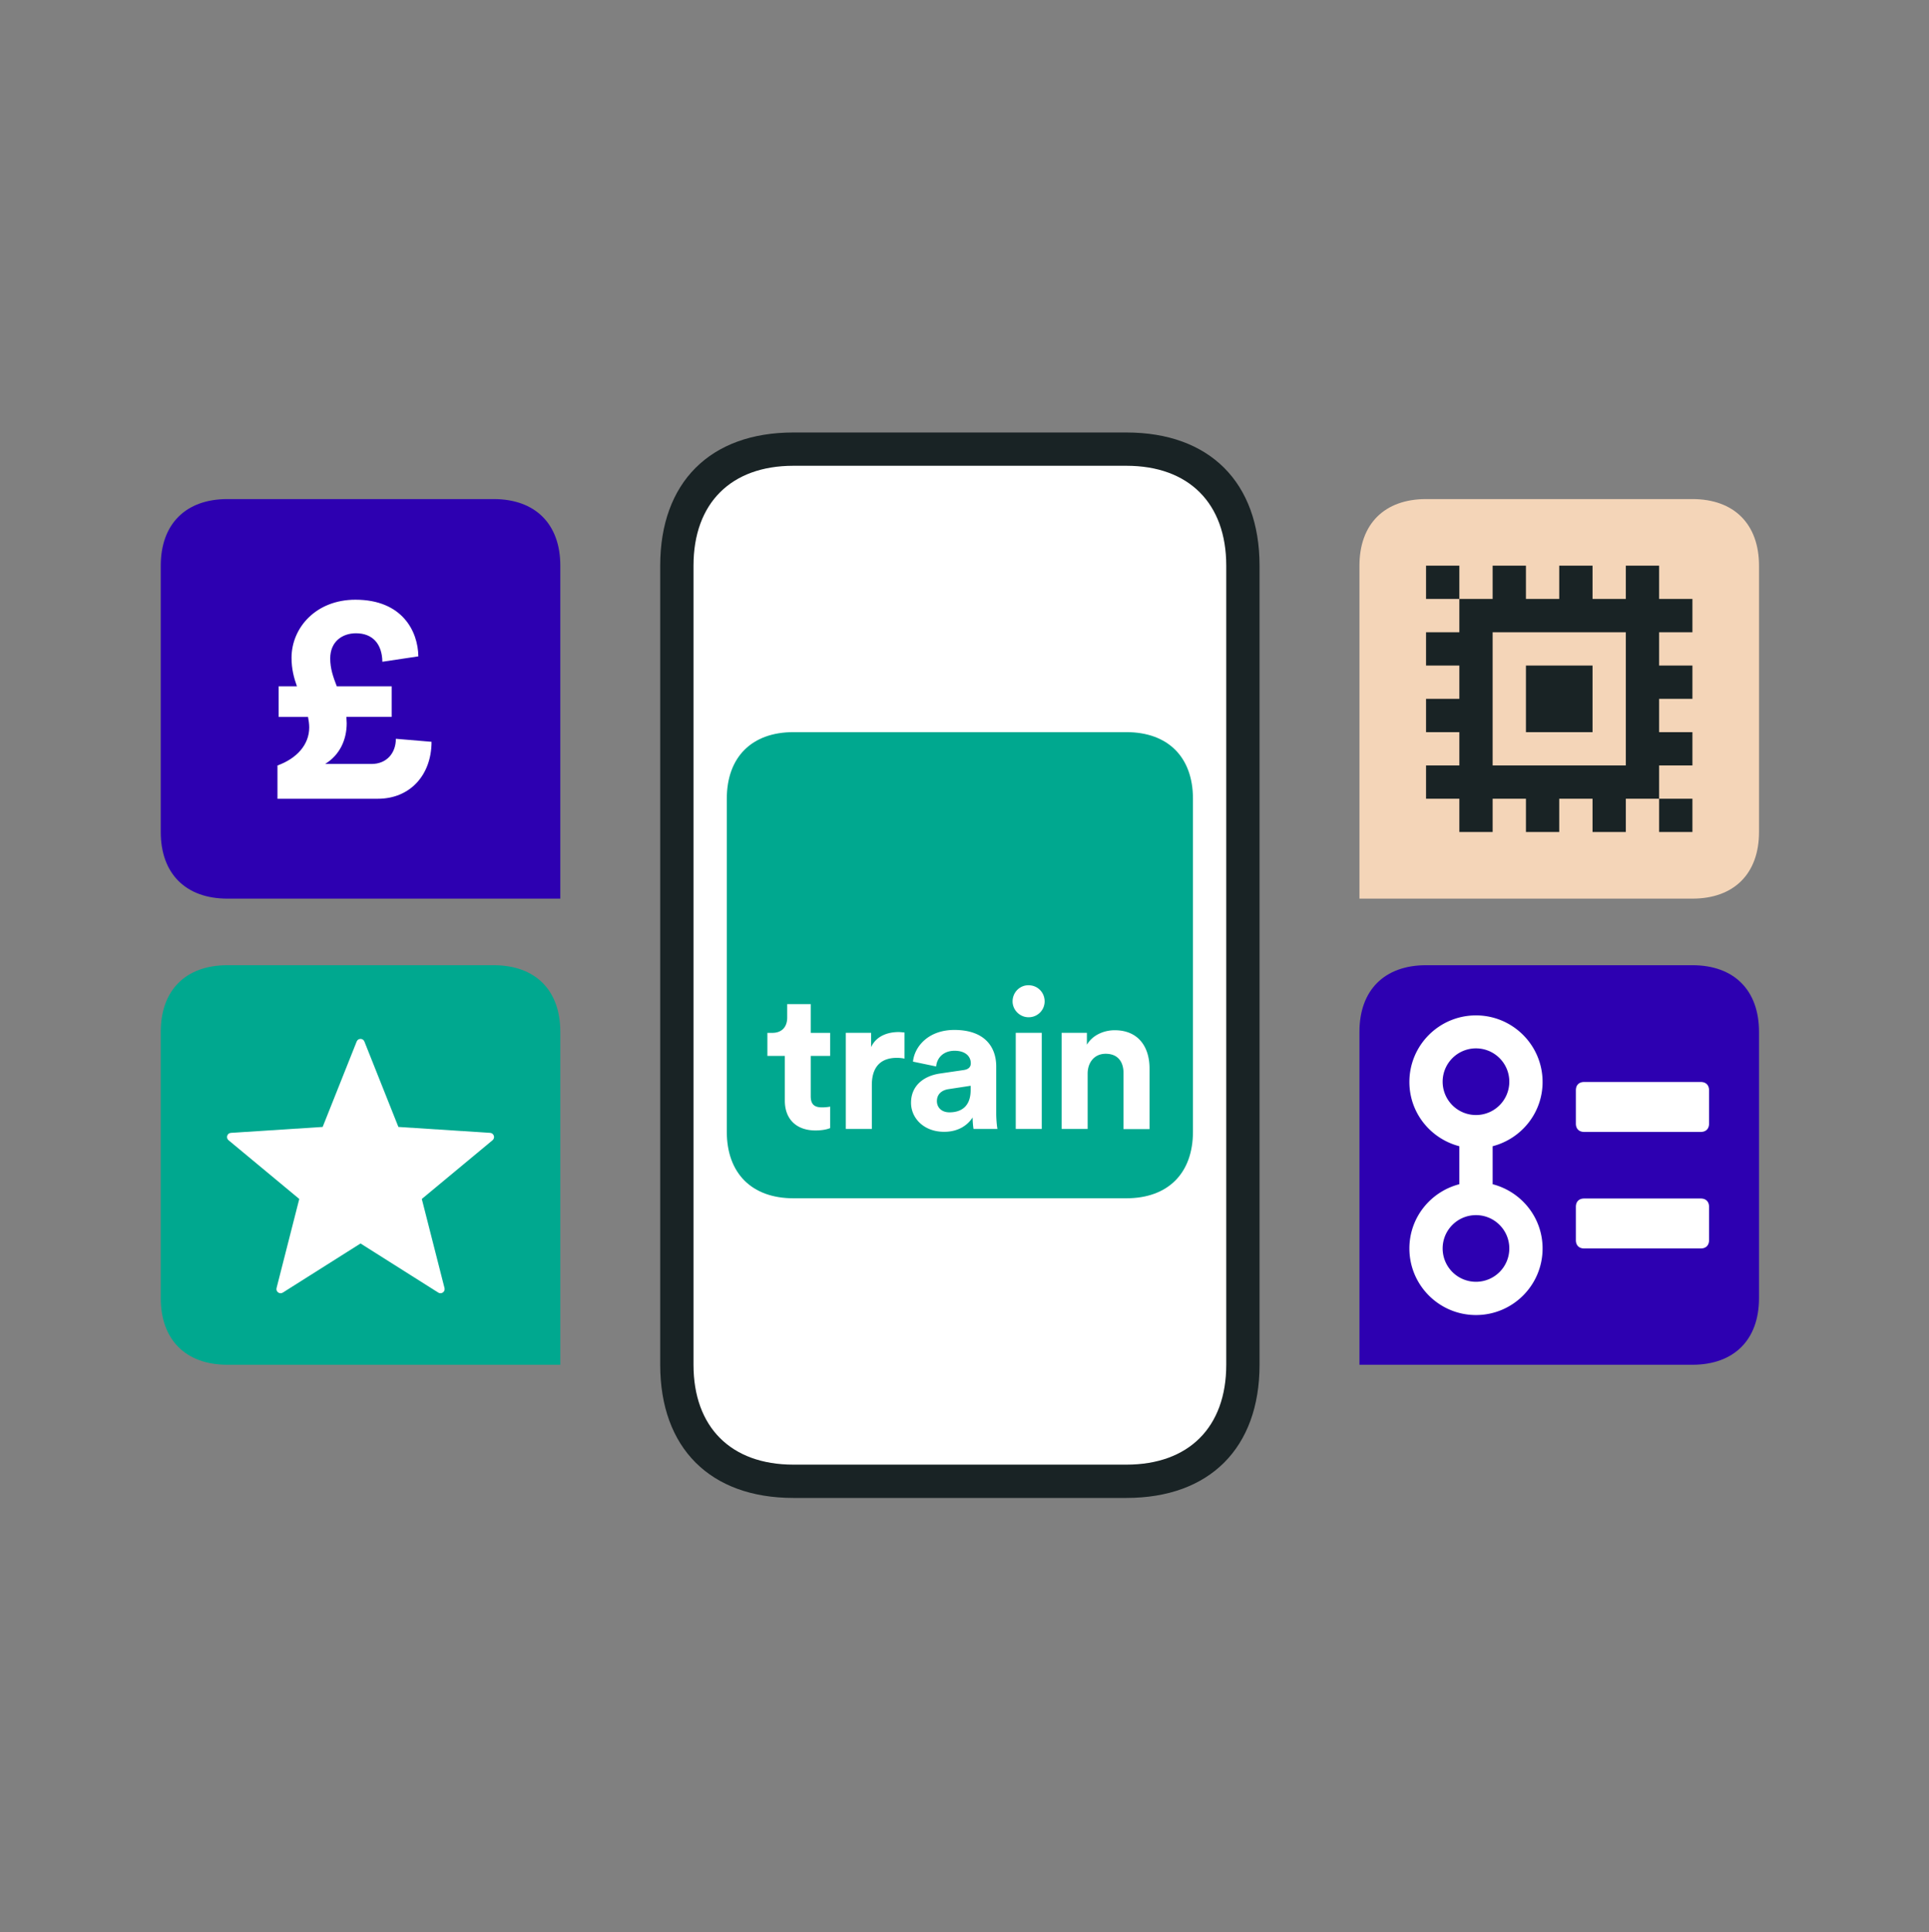
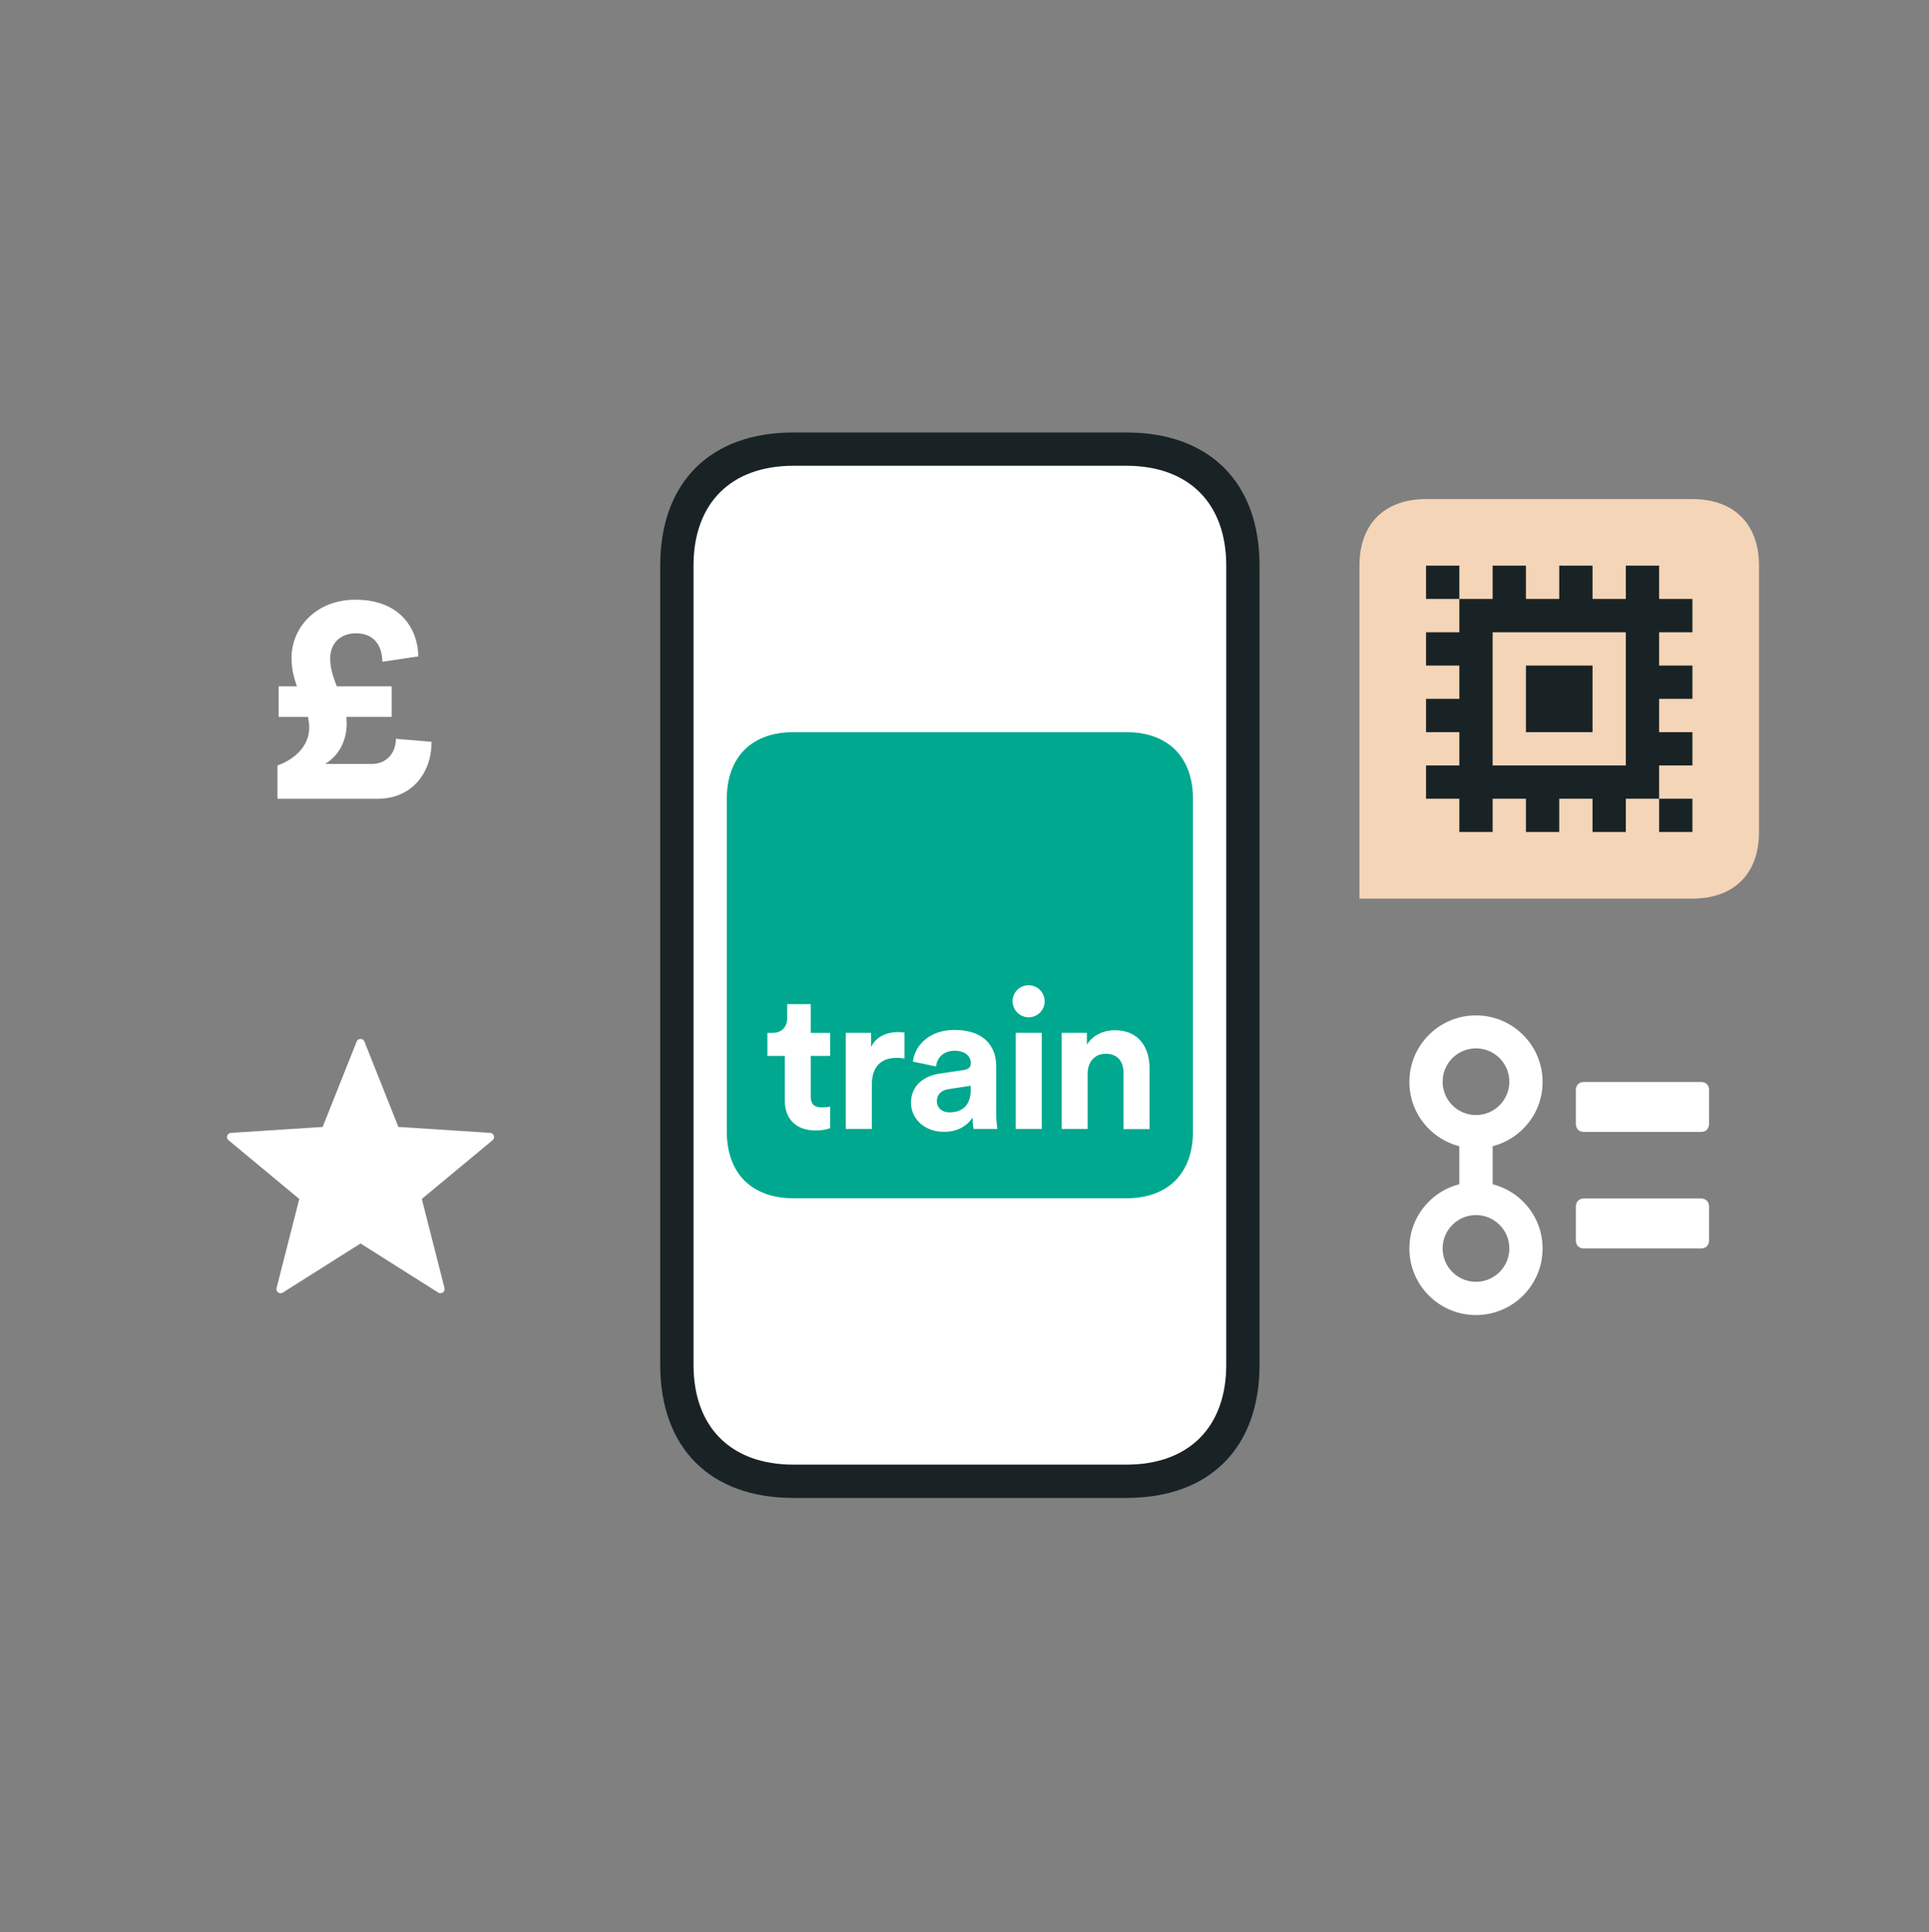
<svg xmlns="http://www.w3.org/2000/svg" fill="none" viewBox="0 0 600 601">
  <rect x="0" y="0" width="600" height="601" fill="#808080" stroke="none" />
  <path fill="#192325" fill-rule="evenodd" d="M350.346 465.945c25.891 0 41.426-15.536 41.426-41.428V175.955c0-25.892-15.535-41.428-41.426-41.428H246.778c-25.891 0-41.426 15.536-41.426 41.428v248.562c0 25.892 15.535 41.428 41.426 41.428h103.568Z" clip-rule="evenodd" />
  <path fill="#fff" fill-rule="evenodd" d="M215.708 175.953c0-19.419 11.652-31.07 31.071-31.07h103.567c19.42 0 31.072 11.651 31.072 31.07v248.563c0 19.419-11.652 31.07-31.072 31.07H246.779c-19.419 0-31.071-11.651-31.071-31.07V175.953Z" clip-rule="evenodd" />
  <path fill="#00A88F" fill-rule="evenodd" d="M371.06 248.452V352.02c0 12.946-7.768 20.713-20.714 20.713H246.778c-12.945 0-20.713-7.767-20.713-20.713V248.452c0-12.946 7.768-20.714 20.713-20.714h103.568c12.946 0 20.714 7.768 20.714 20.714Z" clip-rule="evenodd" />
  <path fill="#fff" fill-rule="evenodd" d="M319.939 306.469c2.781 0 4.987 2.206 4.987 5.023 0 2.677-2.165 4.93-4.987 4.93-2.729 0-4.986-2.253-4.986-4.93 0-2.817 2.257-5.069 4.986-5.023Zm-18.026 31.267-6.779 1.035c-2.066.28-3.718 1.456-3.718 3.755 0 1.786 1.274 3.474 3.91 3.474 3.433 0 6.587-1.641 6.587-6.949v-1.315Zm14.028 13.427h8.094v-29.905h-8.094v29.905Zm-36.476-30.137c.657 0 1.268.093 1.879.14v8.119a11.98 11.98 0 0 0-2.444-.233c-4.143 0-7.721 2.02-7.721 8.452v13.66h-8.094v-29.905h7.861v4.459c1.838-3.941 5.976-4.692 8.519-4.692Zm67.263-.565c7.436 0 10.828 5.303 10.828 11.879v18.871h-8.099v-17.462c0-3.335-1.647-5.966-5.551-5.966-3.532 0-5.603 2.724-5.603 6.199v17.182h-8.094v-29.905h7.861v3.708c1.833-3.097 5.411-4.506 8.658-4.506Zm-94.558-8.125v8.944h6.038v7.177h-6.038v12.531c0 2.615 1.216 3.47 3.536 3.47.974 0 2.072-.124 2.502-.244v6.691c-.736.306-2.201.73-4.578.73-5.857 0-9.513-3.469-9.513-9.243v-13.935h-5.427v-7.177h1.523c3.174 0 4.64-2.067 4.64-4.744v-4.2h7.317Zm44.663 8.032c9.508 0 13.034 5.349 13.034 11.361v14.696c0 1.595.186 3.708.378 4.738h-7.436c-.14-.75-.285-2.392-.285-3.567-1.553 2.397-4.422 4.463-8.845 4.463-6.405 0-10.31-4.323-10.31-9.015 0-5.355 3.956-8.358 8.943-9.109l7.39-1.082c1.693-.233 2.257-1.077 2.257-2.113 0-2.113-1.646-3.894-5.033-3.894-3.531 0-5.51 2.253-5.743 4.883l-7.203-1.502c.472-4.696 4.801-9.859 12.853-9.859Z" clip-rule="evenodd" />
  <path fill="#F4D5B8" fill-rule="evenodd" d="M422.845 175.956c0-12.946 7.766-20.714 20.712-20.714h82.854c12.947 0 20.716 7.768 20.716 20.714v82.854c0 12.946-7.769 20.713-20.716 20.713H422.845V175.956Z" clip-rule="evenodd" />
  <path fill="#192325" fill-rule="evenodd" d="M474.63 227.737h20.715v-20.714H474.63v20.714Zm-10.358 10.357h41.427v-41.427h-41.427v41.427Zm62.142-41.427V186.31h-10.357v-10.357h-10.358v10.357h-10.354v-10.357h-10.358v10.357H474.63v-10.357h-10.358v10.357h-10.354v10.357H443.56v10.357h10.358v10.356H443.56v10.357h10.358v10.357H443.56v10.357h10.358v10.357h10.354v-10.357h10.358v10.357h10.357v-10.357h10.358v10.357h10.354v-10.357h10.358v-10.357h10.357v-10.357h-10.357V217.38h10.357v-10.356h-10.357v-10.357h10.357Zm-10.357 62.14h10.357v-10.356h-10.357v10.356ZM443.56 186.31h10.358v-10.357H443.56v10.357Z" clip-rule="evenodd" />
-   <path fill="#2D00B1" fill-rule="evenodd" d="M422.845 320.948c0-12.946 7.766-20.714 20.712-20.714h82.854c12.947 0 20.716 7.768 20.716 20.714v82.854c0 12.946-7.769 20.713-20.716 20.713H422.845V320.948Z" clip-rule="evenodd" />
  <path fill="#fff" fill-rule="evenodd" d="M459.092 346.836a10.364 10.364 0 0 1-10.367-10.367 10.364 10.364 0 0 1 10.367-10.367c5.728 0 10.367 4.64 10.367 10.367a10.364 10.364 0 0 1-10.367 10.367Zm10.367 41.506a10.364 10.364 0 0 1-10.367 10.367 10.364 10.364 0 0 1-10.367-10.367c0-5.728 4.639-10.368 10.367-10.368 5.728 0 10.367 4.64 10.367 10.368Zm10.348-51.785c0-11.439-9.275-20.713-20.715-20.713s-20.712 9.274-20.712 20.713c0 9.637 6.617 17.669 15.534 19.984v11.817c-8.917 2.314-15.534 10.341-15.534 19.983 0 11.439 9.272 20.714 20.712 20.714s20.715-9.275 20.715-20.714c0-9.642-6.62-17.669-15.535-19.983v-11.817c8.915-2.315 15.535-10.347 15.535-19.984ZM529 372.806h-36.247c-1.623 0-2.592.968-2.592 2.589v10.357c0 1.616.969 2.589 2.592 2.589H529c1.62 0 2.589-.973 2.589-2.589v-10.357c0-1.621-.969-2.589-2.589-2.589Zm0-36.249h-36.247c-1.623 0-2.592.969-2.592 2.59v10.357c0 1.615.969 2.588 2.592 2.588H529c1.62 0 2.589-.973 2.589-2.588v-10.357c0-1.621-.969-2.59-2.589-2.59Z" clip-rule="evenodd" />
-   <path fill="#00A88F" fill-rule="evenodd" d="M174.281 320.948c0-12.946-7.767-20.714-20.713-20.714H70.713c-12.945 0-20.713 7.768-20.713 20.714v82.854c0 12.946 7.768 20.713 20.713 20.713h103.568V320.948Z" clip-rule="evenodd" />
  <path fill="#fff" fill-rule="evenodd" d="m152.455 352.386-28.538-1.844-10.574-26.57c-.43-1.088-1.973-1.088-2.403 0l-10.58 26.57-28.532 1.844c-1.17.077-1.647 1.538-.746 2.289l22.003 18.269-7.063 27.709c-.29 1.135.957 2.041 1.946 1.414l24.173-15.276 24.173 15.276c.989.627 2.232-.279 1.947-1.414l-7.063-27.709 22.003-18.269c.896-.751.424-2.212-.746-2.289Z" clip-rule="evenodd" />
-   <path fill="#2D00B1" fill-rule="evenodd" d="M174.281 175.956c0-12.946-7.767-20.714-20.713-20.714H70.713C57.768 155.242 50 163.01 50 175.956v82.854c0 12.946 7.768 20.713 20.713 20.713h103.568V175.956Z" clip-rule="evenodd" />
  <path fill="#fff" fill-rule="evenodd" d="M123.132 229.803c0 4.474-2.895 7.835-7.556 7.835h-14.453c4.573-2.796 6.717-7.55 6.717-12.682 0-.652-.098-1.305-.098-1.957h14.085v-9.508h-17.068c-1.119-2.895-2.046-5.504-2.046-8.674 0-5.318 3.822-7.834 8.011-7.834 5.137 0 8.12 3.267 8.208 8.86l11.191-1.678c-.094-7.737-4.941-17.622-19.58-17.622-12.216 0-19.864 8.669-19.864 18.088 0 3.449.75 6.245 1.683 8.86h-5.686v9.508h9.135c.186 1.025.372 2.144.372 3.262 0 5.406-3.914 9.694-9.88 11.843v10.352h31.231c10.072 0 16.695-7.462 16.695-17.716l-11.097-.937Z" clip-rule="evenodd" />
</svg>